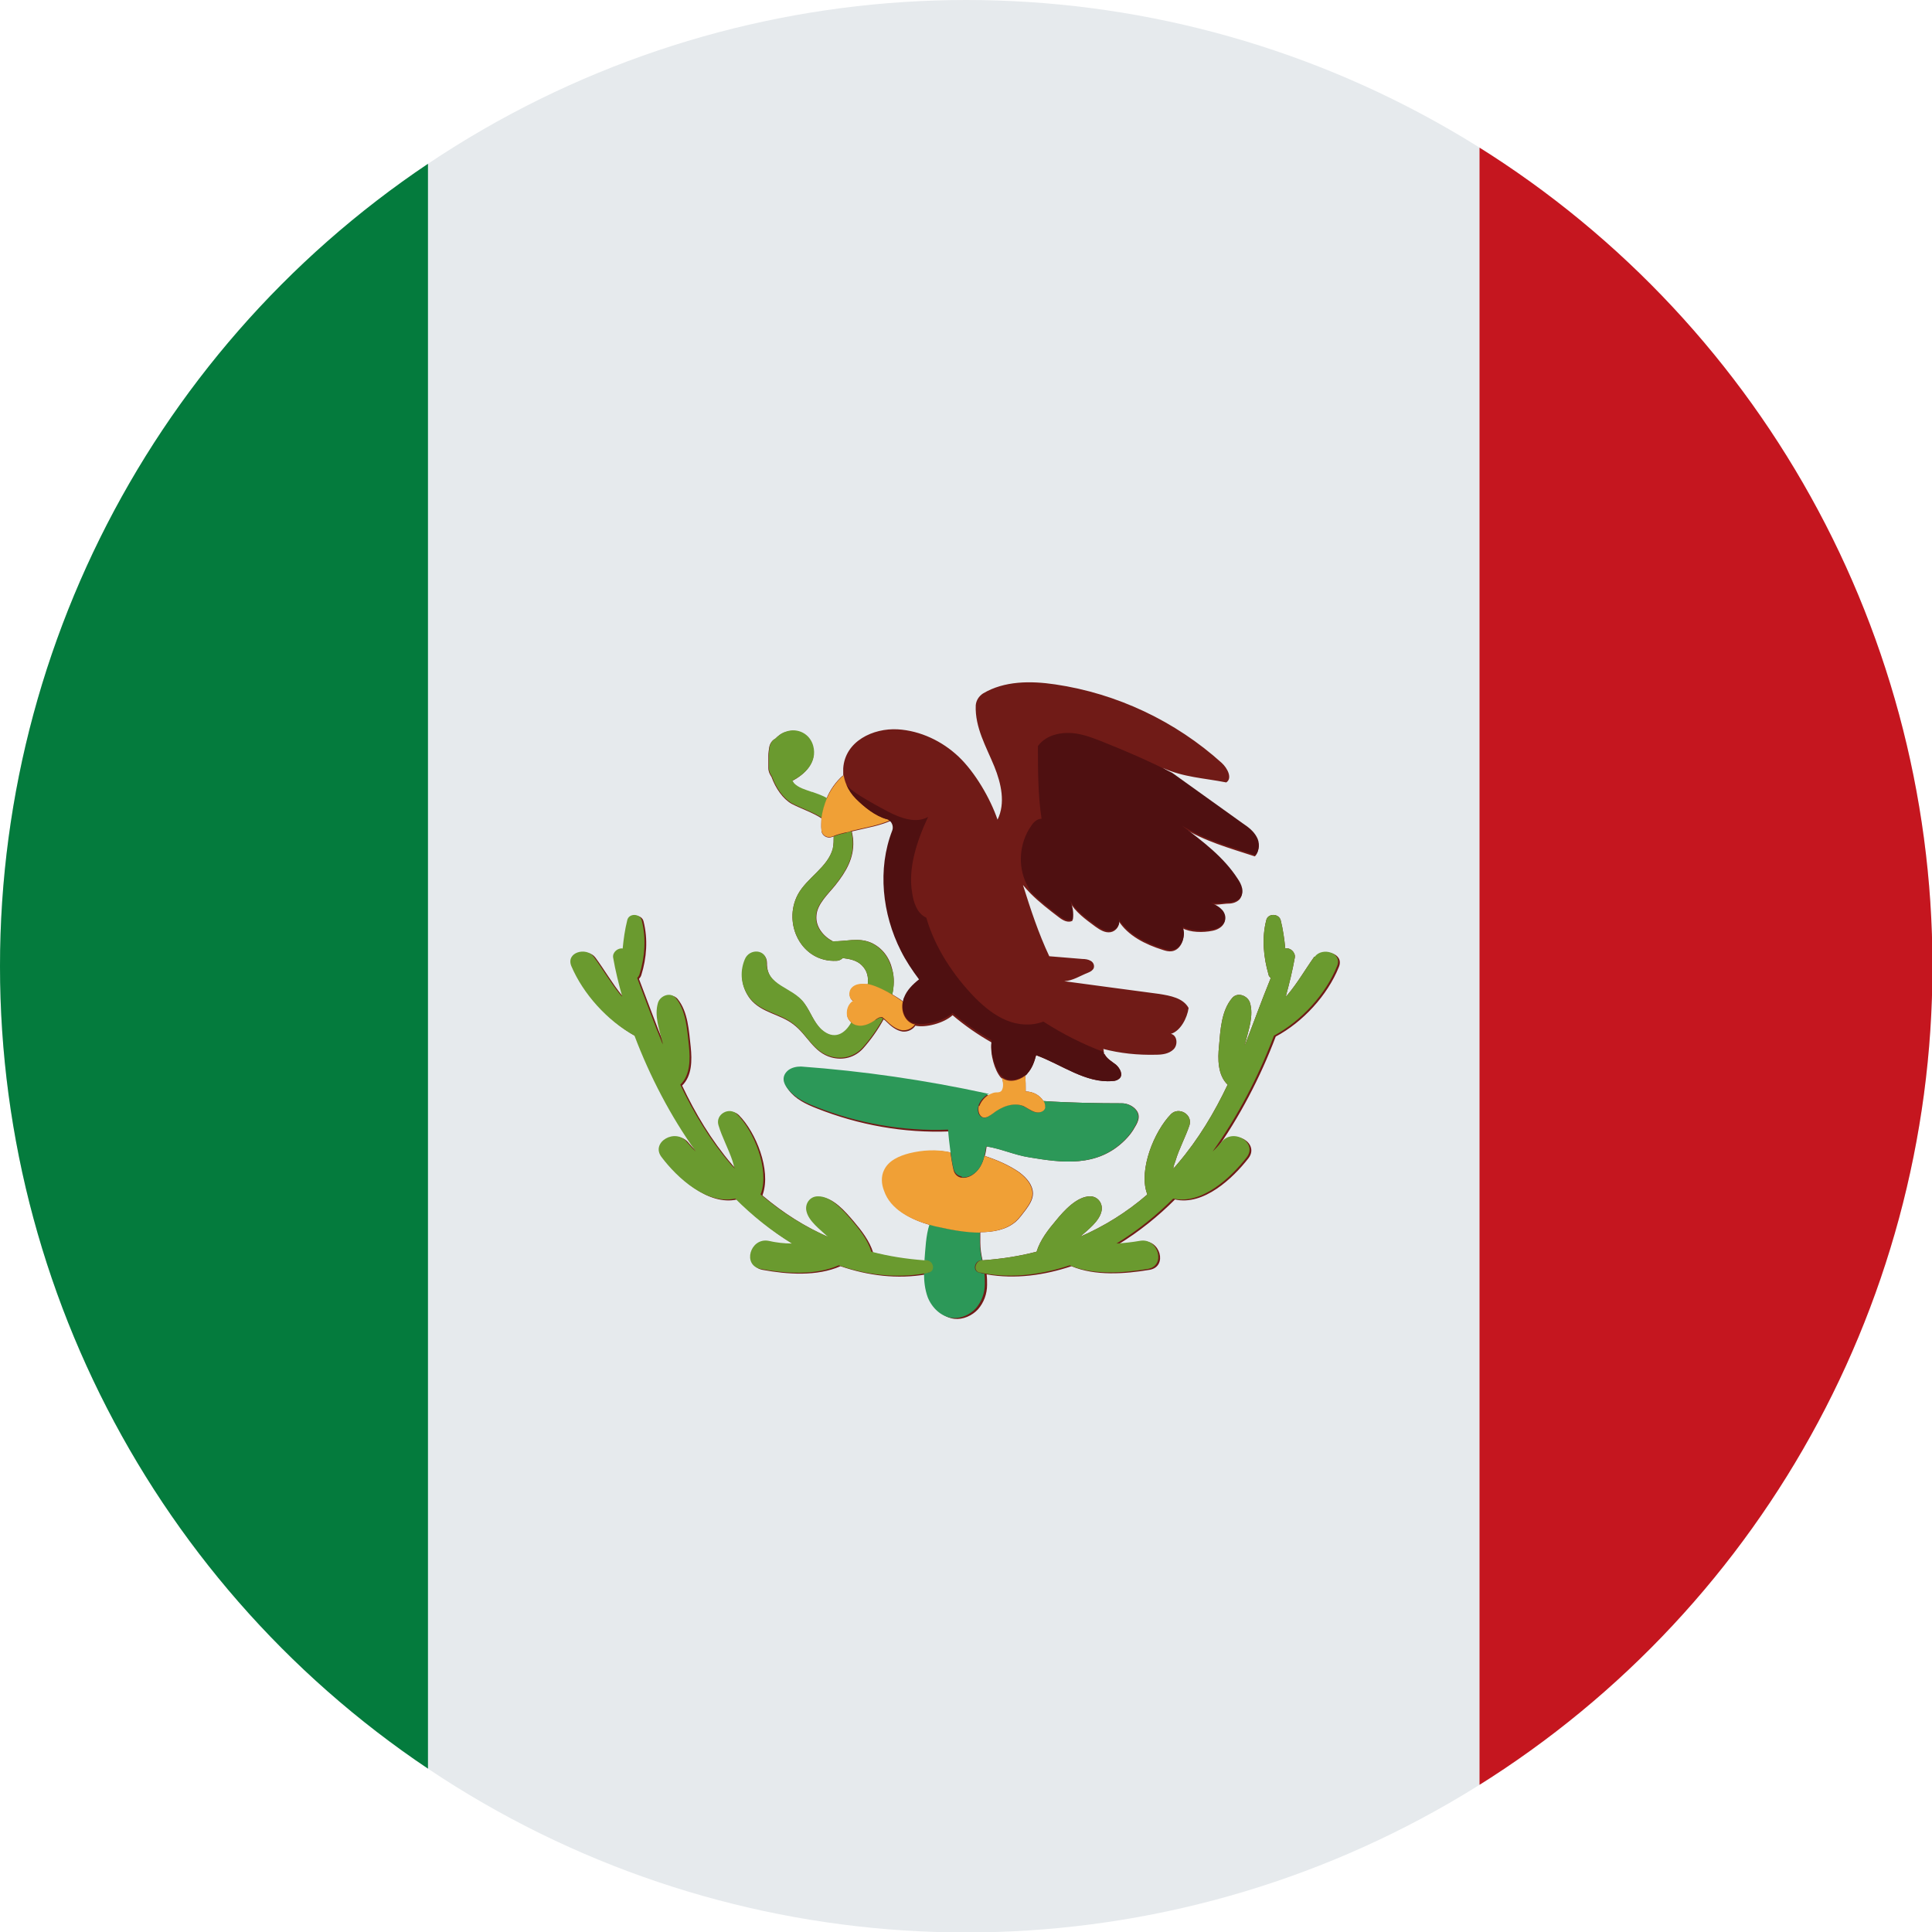
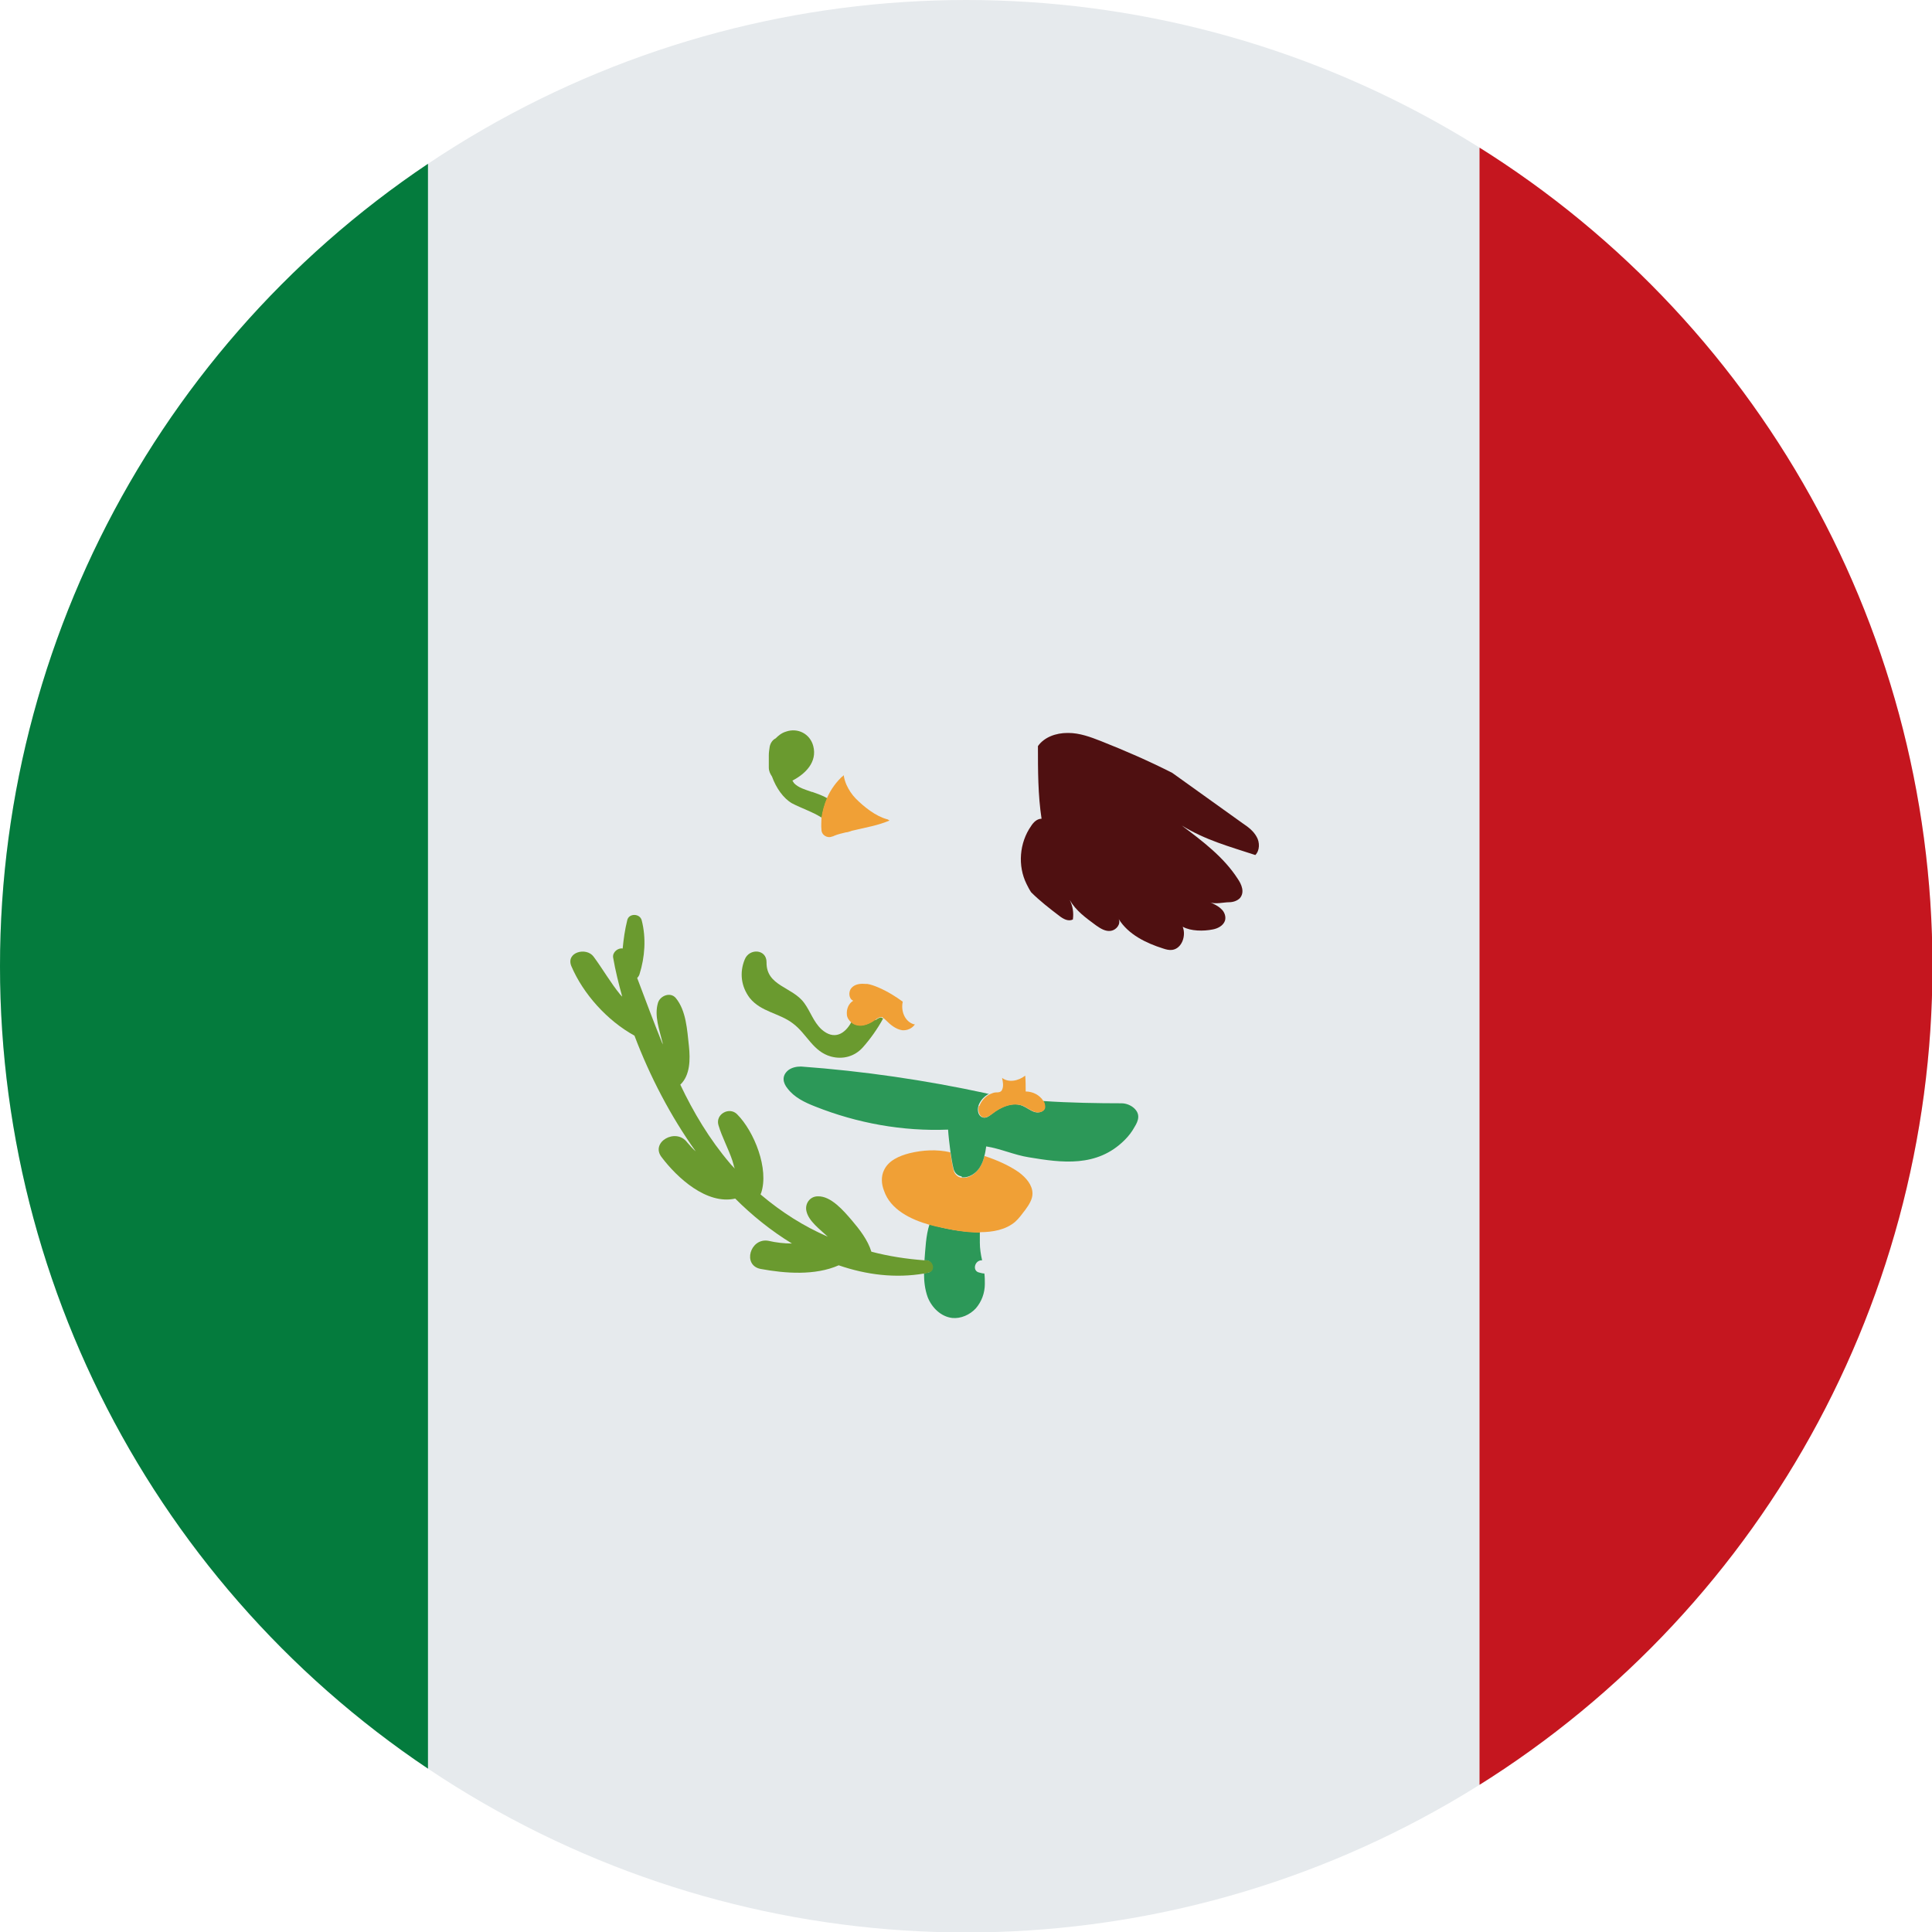
<svg xmlns="http://www.w3.org/2000/svg" id="Capa_1" viewBox="0 0 42.57 42.57">
  <defs>
    <style>.cls-1{fill:#f0a036;}.cls-1,.cls-2,.cls-3,.cls-4,.cls-5,.cls-6,.cls-7,.cls-8,.cls-9{stroke-width:0px;}.cls-2{fill:#2c9858;}.cls-3{fill:#6a9a2f;}.cls-4{fill:#4f1011;}.cls-5{fill:#c5161f;}.cls-6{fill:none;}.cls-10{clip-path:url(#clippath);}.cls-7{fill:#e6eaed;}.cls-8{fill:#701b17;}.cls-9{fill:#047b3d;}</style>
    <clipPath id="clippath">
      <circle class="cls-6" cx="21.29" cy="21.29" r="21.29" />
    </clipPath>
  </defs>
  <g class="cls-10">
    <path class="cls-7" d="M45.28-.99H-4.14c-1.44,0-2.61,1.17-2.61,2.61v40.82c0,1.44,1.17,2.61,2.61,2.61h49.42c1.44,0,2.61-1.17,2.61-2.61V1.62c0-1.44-1.17-2.61-2.61-2.61Z" />
-     <path class="cls-8" d="M28.96,21.08c-.2.28-.37.58-.59.84-.01.01-.03.03-.04.04.08-.29.15-.58.2-.86.02-.12-.11-.23-.21-.2-.02-.21-.05-.42-.1-.62-.04-.16-.29-.16-.32,0-.1.39-.06.81.05,1.19,0,.03.03.06.05.08-.2.49-.38.99-.57,1.48,0-.02,0-.03.01-.05.07-.29.19-.6.1-.89-.05-.15-.27-.24-.39-.1-.24.28-.26.71-.29,1.06-.03.28-.03.64.19.85-.29.61-.64,1.2-1.1,1.74-.03.04-.07.08-.1.11.01-.06.03-.12.05-.17.08-.27.22-.52.31-.79.07-.24-.24-.41-.41-.24-.37.38-.71,1.22-.53,1.74,0,0,0,.02.01.03-.45.39-.95.7-1.48.93.18-.16.42-.34.47-.56.04-.17-.08-.33-.25-.33-.29,0-.58.32-.75.53-.17.2-.35.43-.43.69-.38.1-.78.16-1.19.19-.03-.13-.05-.26-.05-.39,0-.08,0-.16,0-.23.28,0,.57-.05.78-.23.08-.07.15-.17.22-.26.08-.11.16-.23.16-.36,0-.19-.14-.35-.3-.47-.23-.16-.49-.27-.76-.36.02-.07.03-.14.04-.21.32.05.62.19.94.24.72.12,1.5.23,2.11-.38.09-.09.16-.18.22-.29.08-.13.14-.28-.02-.42-.07-.06-.17-.1-.27-.1-.51,0-1.13-.01-1.73-.05-.08-.13-.23-.21-.39-.21,0-.12,0-.23-.01-.35.02-.01.04-.03.05-.05.1-.11.15-.25.19-.4.57.21,1.09.62,1.68.57.06,0,.12-.02.16-.06.08-.08.01-.22-.08-.3-.09-.07-.2-.13-.25-.23-.02,0-.02-.03-.02-.05,0-.03,0-.07-.02-.07.38.1.77.14,1.17.13.14,0,.29-.02.39-.12.1-.1.08-.31-.06-.34.21-.06.36-.35.39-.57-.12-.22-.4-.27-.65-.31-.7-.09-1.4-.19-2.09-.28.19-.01.35-.12.53-.19.05-.02.1-.05.12-.1.02-.06-.01-.13-.07-.16-.05-.03-.12-.04-.18-.04-.24-.02-.49-.04-.73-.06-.24-.51-.41-1.03-.58-1.57.05.06.11.13.17.19.19.19.41.36.62.52.09.07.2.13.3.08.02-.15,0-.29-.07-.43.14.24.35.39.58.56.1.07.21.14.33.12.12-.02.22-.15.17-.26.21.34.6.53.98.65.06.02.13.04.2.03.21-.03.31-.31.23-.51.18.1.46.1.66.06.11-.02.23-.08.27-.19.03-.09-.01-.2-.08-.26-.07-.07-.16-.11-.25-.15.11.05.31,0,.42,0,.09,0,.18-.03.24-.09.11-.13.04-.3-.05-.43-.31-.48-.78-.83-1.23-1.17.52.32,1.04.46,1.62.65.1-.1.1-.28.03-.4-.07-.13-.19-.22-.31-.3-.52-.37-1.03-.74-1.55-1.11-.07-.05-.13-.1-.2-.14.47.21.89.22,1.4.32.14-.09.03-.31-.1-.43-1.02-.92-2.31-1.53-3.67-1.73-.54-.08-1.12-.08-1.59.2-.09.06-.15.15-.16.26-.02.49.23.91.41,1.35.15.37.25.81.07,1.17-.16-.47-.5-1.05-.86-1.39-.36-.34-.84-.57-1.34-.6-.54-.03-1.16.26-1.2.86,0,.05,0,.1,0,.15-.16.14-.29.32-.37.52-.1-.06-.22-.1-.33-.14-.14-.05-.3-.09-.4-.2,0-.01-.02-.03-.03-.05.29-.15.55-.41.46-.76-.07-.27-.34-.41-.6-.32-.1.03-.17.09-.23.15-.06.03-.11.09-.13.18-.01.07-.02.13-.02.19,0,.01,0,.02,0,.03,0,.01,0,.02,0,.03,0,0,0,.02,0,.02,0,.06,0,.12,0,.19,0,.08.03.14.07.2.09.25.25.48.44.59.21.11.46.19.66.32,0,.09-.01.17,0,.26,0,.12.13.2.24.15,0,0,.02,0,.03-.01,0,.08,0,.17-.02.27-.11.41-.57.64-.77,1.01-.34.64.08,1.5.85,1.46.06,0,.11-.03.14-.06.16.02.31.05.42.16.12.12.15.26.13.42-.02,0-.03,0-.04,0-.11-.01-.23,0-.31.09-.07.08-.06.24.04.28-.1.06-.15.18-.14.3,0,.07.05.14.1.18-.14.26-.38.41-.66.16-.18-.17-.24-.39-.38-.58-.26-.36-.84-.37-.83-.9,0-.29-.38-.31-.48-.06-.12.29-.08.6.11.85.25.31.65.33.95.56.31.23.44.62.84.73.26.07.52,0,.7-.2.16-.18.32-.4.45-.64.02.01.04.03.06.05.1.1.22.2.36.22.11.01.22-.04.28-.13.22.05.62-.05.82-.23.27.23.56.43.86.6-.04.26.07.62.2.77.01.01.03.02.04.04.02.1.04.2-.01.28-.03.04-.08.04-.12.04-.05,0-.09.02-.14.04-.02,0-.04,0-.06-.01-1.34-.29-2.71-.49-4.08-.59-.1,0-.2.02-.28.08-.16.13-.11.29-.02.4.15.2.38.31.61.4.93.37,1.93.55,2.93.51.01.15.03.31.05.47-.3-.07-.61-.05-.9.02-.22.06-.46.16-.56.37-.07.14-.06.31,0,.46.14.41.58.63,1.01.75-.08.24-.09.55-.11.79-.4-.03-.79-.09-1.17-.19-.08-.26-.26-.49-.43-.69-.18-.21-.46-.54-.75-.53-.18,0-.29.17-.25.33.05.22.3.4.47.56-.53-.23-1.02-.54-1.48-.93,0,0,.01-.02.01-.03.18-.53-.15-1.36-.53-1.74-.17-.17-.48,0-.41.24.08.27.22.52.31.79.02.06.03.12.05.17-.03-.04-.07-.07-.1-.11-.46-.54-.81-1.13-1.1-1.74.22-.21.22-.56.19-.85-.04-.36-.06-.78-.29-1.06-.12-.14-.34-.05-.39.1-.09.29.03.6.1.89,0,.02,0,.03.01.05-.2-.49-.38-.98-.57-1.48.02-.02.04-.05.05-.08.12-.38.15-.8.05-1.19-.04-.16-.29-.16-.32,0-.05.2-.08.41-.1.62-.1-.02-.23.08-.21.2.05.29.12.57.2.86-.01-.01-.03-.03-.04-.04-.22-.27-.39-.57-.59-.84-.16-.22-.62-.1-.49.21.26.61.79,1.2,1.39,1.53.34.9.8,1.78,1.35,2.55-.07-.06-.13-.13-.19-.2-.25-.33-.82,0-.56.33.34.45.99,1.05,1.62.91.37.37.79.71,1.25.99-.17,0-.35-.02-.52-.06-.4-.07-.58.54-.17.62.54.1,1.2.15,1.72-.08.61.21,1.25.29,1.89.18,0,.18.02.35.08.52.09.23.29.43.54.46.19.02.39-.07.52-.21.13-.15.2-.34.2-.54,0-.08,0-.15-.01-.23.63.11,1.27.02,1.87-.18.52.22,1.18.17,1.72.08.41-.07.23-.69-.17-.62-.17.03-.35.05-.52.06.46-.28.88-.62,1.25-.99.63.14,1.27-.46,1.62-.91.25-.33-.31-.66-.56-.33-.06.07-.12.14-.19.2.55-.77,1.01-1.65,1.35-2.55.6-.32,1.14-.91,1.39-1.53.13-.3-.33-.43-.49-.21ZM18.59,17.07s.02-.02.02-.03c0,0-.02.02-.02.03-.01.01-.02.03-.04.04h0s.03-.03.04-.04ZM19.92,21.99s-.02.05-.02.08c-.07-.06-.16-.11-.24-.16.04-.18.05-.37,0-.55-.06-.26-.22-.48-.47-.59-.28-.12-.56-.02-.84-.03-.21-.11-.38-.32-.36-.56.01-.26.27-.49.42-.68.23-.29.41-.59.39-.97,0-.07-.02-.14-.03-.21.16-.04.32-.07.48-.11.12-.03.25-.07.37-.12.06.05.09.14.06.22-.33.85-.22,1.84.19,2.65.11.22.25.43.4.63-.14.11-.27.24-.33.4Z" />
    <path class="cls-9" d="M9.43,1.31h0V-.99H-4.14c-1.44,0-2.61,1.17-2.61,2.61v40.82c0,1.44,1.17,2.61,2.61,2.61h13.57V10.79s0,0,0,0V1.31h0Z" />
    <path class="cls-5" d="M45.28-.99h-12.68v46.04h12.68c1.44,0,2.61-1.17,2.61-2.61V1.62c0-1.44-1.17-2.61-2.61-2.61Z" />
    <path class="cls-2" d="M21.62,27.77s.01,0,.02,0c-.03-.13-.05-.26-.05-.39,0-.08,0-.16,0-.23h0c-.32,0-.64-.05-.95-.13-.05-.01-.1-.03-.16-.04-.08.24-.09.55-.11.79.01,0,.03,0,.04,0,.14.01.19.24.04.27-.03,0-.06.01-.09.02,0,.18.02.35.08.52.09.23.29.43.54.46.19.02.39-.07.52-.21.13-.15.2-.34.2-.54,0-.08,0-.15-.01-.23-.04,0-.07-.01-.11-.02-.16-.03-.11-.26.04-.27Z" />
    <path class="cls-1" d="M21.59,27.15h0c.28,0,.57-.05.78-.23.08-.07.15-.17.22-.26.08-.11.16-.23.16-.36,0-.19-.14-.35-.3-.47-.23-.16-.49-.27-.76-.36-.02.09-.05.17-.1.25-.09.14-.24.25-.4.23h0c-.09-.01-.16-.08-.18-.17-.03-.13-.05-.26-.07-.39-.3-.07-.61-.05-.9.02-.23.06-.46.16-.56.37-.07.14-.06.31,0,.46.14.41.58.63,1.01.75.05.01.1.03.16.04.31.07.63.13.95.13Z" />
    <path class="cls-2" d="M21.19,25.94h0c.16.02.32-.09.4-.22.05-.08.08-.16.1-.25.02-.07.03-.14.04-.21.32.05.62.19.94.24.72.12,1.5.23,2.11-.38.09-.09.16-.18.22-.29.08-.13.14-.28-.02-.42-.07-.06-.17-.1-.27-.1-.51,0-1.13-.01-1.73-.05,0,.01.01.02.02.03.02.04.03.08.02.12-.02.09-.14.12-.23.09-.09-.03-.16-.09-.25-.13-.22-.1-.49.02-.68.17-.06.05-.14.11-.21.08-.1-.03-.12-.16-.09-.26.04-.11.12-.2.23-.26-.02,0-.04,0-.06-.01-1.34-.29-2.71-.49-4.08-.59-.1,0-.2.02-.28.08-.16.13-.11.29-.02.4.15.2.38.31.61.4.93.37,1.93.55,2.93.51.01.15.03.31.05.47.02.13.04.27.07.39.02.09.09.16.18.17Z" />
    <path class="cls-3" d="M17.89,17.45c-.14-.05-.3-.09-.4-.2,0-.01-.02-.03-.03-.05.29-.15.55-.41.46-.76-.07-.27-.34-.41-.6-.32-.1.03-.17.09-.23.15-.06.03-.11.09-.13.18-.01.07-.02.13-.02.19,0,.01,0,.02,0,.03,0,.01,0,.02,0,.03,0,0,0,.02,0,.02,0,.06,0,.12,0,.19,0,.08.03.14.07.2.09.25.25.48.44.59.21.11.46.19.66.32.02-.15.06-.3.12-.43-.1-.06-.22-.1-.33-.14Z" />
    <path class="cls-3" d="M19.29,22.46c-.12.09-.27.16-.42.12-.04-.01-.08-.03-.11-.06-.14.26-.38.41-.66.16-.18-.17-.24-.39-.38-.58-.26-.36-.84-.37-.83-.9,0-.29-.38-.31-.48-.06-.12.29-.08.6.11.85.25.31.65.33.95.56.31.23.44.62.84.73.26.07.52,0,.7-.2.16-.18.32-.4.45-.64-.01,0-.03-.01-.04-.02-.05,0-.09.03-.13.06Z" />
-     <path class="cls-3" d="M19.65,21.36c-.06-.26-.22-.48-.47-.59-.28-.12-.56-.02-.84-.03-.21-.11-.38-.32-.36-.56.01-.26.27-.49.42-.68.23-.29.41-.59.39-.97,0-.07-.02-.14-.03-.21-.04,0-.08.02-.12.03-.08.02-.18.04-.27.08,0,.08,0,.17-.02.27-.11.41-.57.64-.77,1.01-.34.64.08,1.5.85,1.46.06,0,.11-.03.14-.06.16.02.31.05.42.16.12.12.15.26.13.42.13.03.34.11.54.23.04-.18.05-.37,0-.55Z" />
    <path class="cls-1" d="M18.75,18.31c.16-.04.32-.07.48-.11.12-.03.25-.07.37-.12-.02-.01-.04-.03-.06-.03-.25-.07-.5-.27-.68-.45-.09-.09-.16-.2-.21-.31-.03-.07-.05-.14-.06-.21-.01.01-.02.03-.04.04h0s.03-.03.04-.04h0c-.16.14-.29.32-.37.51-.06.14-.1.29-.12.43,0,.09-.01.17,0,.26,0,.12.13.2.24.15,0,0,.02,0,.03-.01.09-.04.19-.06.27-.08.04,0,.08-.02.12-.03Z" />
    <path class="cls-4" d="M23.52,16.15c-.25,0-.51.09-.65.29,0,.53,0,1.08.08,1.6-.1,0-.18.08-.23.16-.26.37-.3.88-.1,1.28.03.06.06.12.1.18.19.19.41.36.62.52.09.07.2.13.3.08.02-.15,0-.29-.07-.43.14.24.35.39.58.56.1.07.21.14.33.12.12-.02.22-.15.17-.26.21.34.6.53.98.65.06.02.13.04.2.03.21-.03.31-.31.23-.51.18.1.46.1.66.06.11-.02.23-.08.27-.19.03-.09-.01-.2-.08-.26-.07-.07-.16-.11-.25-.15.11.05.31,0,.42,0,.09,0,.18-.03.24-.09.11-.13.04-.3-.05-.43-.31-.48-.78-.83-1.23-1.17.52.32,1.04.46,1.62.65.1-.1.1-.28.03-.4-.07-.13-.19-.22-.31-.3-.52-.37-1.03-.74-1.55-1.11-.51-.26-1.04-.49-1.57-.7-.23-.09-.47-.18-.72-.18Z" />
    <path class="cls-1" d="M21.57,24.36c-.03.1,0,.23.09.26.08.02.15-.04.21-.08.19-.15.45-.26.68-.17.08.04.16.1.25.13.09.03.21,0,.23-.09,0-.04,0-.08-.02-.12,0-.01-.01-.02-.02-.03-.08-.13-.23-.21-.39-.21,0-.12,0-.23-.01-.35-.15.12-.37.16-.51.05.02.1.04.2-.01.28-.03.04-.08.04-.12.04-.05,0-.09.02-.14.04-.1.05-.19.15-.23.26Z" />
-     <path class="cls-4" d="M22.59,23.7s.04-.03.05-.05c.1-.11.15-.25.19-.4.57.21,1.09.62,1.68.57.06,0,.12-.02.16-.06.08-.08.01-.22-.08-.3-.09-.07-.2-.13-.25-.23-.02,0-.02-.03-.02-.05-.46-.17-.91-.4-1.33-.67-.26.1-.56.08-.82-.03-.26-.11-.48-.29-.68-.49-.48-.49-.89-1.11-1.08-1.77-.2-.09-.28-.33-.31-.54-.1-.55.11-1.17.35-1.68-.26.15-.6.03-.87-.11-.21-.11-.41-.22-.62-.35-.11-.07-.23-.15-.31-.25.05.12.12.22.21.31.18.18.42.38.68.45.02,0,.05.02.06.03.06.05.09.14.06.22-.33.85-.22,1.84.19,2.65.11.22.25.43.4.63-.14.11-.27.24-.33.4-.01.03-.02.05-.02.08-.04.19.03.42.22.48.01,0,.03,0,.05.01.22.05.62-.05.82-.23.27.23.56.43.86.6-.04.26.07.62.2.77.01.01.03.02.04.04.14.11.37.07.51-.05Z" />
    <path class="cls-1" d="M19.89,22.07c-.08-.06-.16-.11-.24-.16-.2-.12-.41-.21-.54-.23-.02,0-.03,0-.04,0-.11-.01-.23,0-.31.09-.07.08-.06.24.04.28-.1.06-.15.18-.14.3,0,.07.05.14.1.18.03.03.07.05.11.06.14.04.3-.03.42-.12.04-.03.08-.06.13-.06.02,0,.03,0,.04.02.02.01.04.03.06.05.1.1.22.2.36.22.11.01.22-.04.28-.13-.02,0-.03,0-.05-.01-.18-.07-.26-.29-.22-.48Z" />
    <path class="cls-3" d="M20.41,27.77s-.03,0-.04,0c-.4-.03-.79-.09-1.17-.19-.08-.26-.26-.49-.43-.69-.18-.21-.46-.54-.75-.53-.18,0-.29.17-.25.33.05.22.3.4.47.56-.53-.23-1.02-.54-1.48-.93,0,0,0-.02.01-.03.18-.53-.15-1.36-.53-1.74-.17-.17-.48,0-.41.24.08.27.22.52.31.79.02.06.03.12.05.17-.03-.04-.07-.07-.1-.11-.46-.54-.81-1.13-1.1-1.74.22-.21.22-.56.19-.85-.04-.36-.06-.78-.29-1.06-.12-.14-.34-.05-.39.1-.09.29.03.6.1.89,0,.02,0,.03.01.05-.2-.49-.38-.98-.57-1.48.02-.02.04-.05.05-.08.12-.38.15-.8.05-1.19-.04-.16-.29-.16-.32,0-.05.2-.08.41-.1.62-.1-.02-.23.08-.21.2.05.29.12.57.2.86-.01-.01-.03-.03-.04-.04-.22-.27-.39-.57-.59-.84-.16-.22-.62-.1-.49.21.26.61.79,1.2,1.39,1.53.34.9.8,1.78,1.35,2.55-.07-.06-.13-.13-.19-.2-.25-.33-.82,0-.56.33.34.45.99,1.05,1.62.91.37.37.79.71,1.25.99-.17,0-.35-.02-.52-.06-.4-.07-.58.54-.17.62.54.1,1.2.15,1.72-.08.61.21,1.25.29,1.89.18.03,0,.06-.01.09-.02.16-.03.11-.26-.04-.27Z" />
-     <path class="cls-3" d="M28.96,21.08c-.2.28-.37.58-.59.84-.01.01-.03.03-.04.04.08-.29.15-.58.2-.86.02-.12-.11-.23-.21-.2-.02-.21-.05-.42-.1-.62-.04-.16-.29-.16-.32,0-.1.39-.06.81.05,1.19,0,.03.03.06.05.08-.2.49-.38.99-.57,1.48,0-.02,0-.03.01-.05.07-.29.19-.6.1-.89-.05-.15-.27-.24-.39-.1-.24.28-.26.71-.29,1.06-.03.28-.03.64.19.85-.29.61-.64,1.2-1.1,1.74-.03.04-.07.08-.1.11.01-.06.03-.12.05-.17.08-.27.22-.52.31-.79.07-.24-.24-.41-.41-.24-.37.38-.71,1.22-.53,1.74,0,0,0,.02.01.03-.45.39-.95.7-1.48.93.18-.16.42-.34.47-.56.04-.17-.08-.33-.25-.33-.29,0-.58.32-.75.53-.17.2-.35.43-.43.69-.38.1-.78.16-1.19.19,0,0-.01,0-.02,0-.14.01-.2.24-.04.27.04,0,.07.01.11.02.63.11,1.27.02,1.87-.18.52.22,1.18.17,1.72.08.41-.07.23-.69-.17-.62-.17.03-.35.05-.52.06.46-.28.88-.62,1.25-.99.63.14,1.27-.46,1.62-.91.25-.33-.31-.66-.56-.33-.06.07-.12.14-.19.2.55-.77,1.01-1.65,1.35-2.55.6-.32,1.14-.91,1.39-1.53.13-.3-.33-.43-.49-.21Z" />
  </g>
</svg>